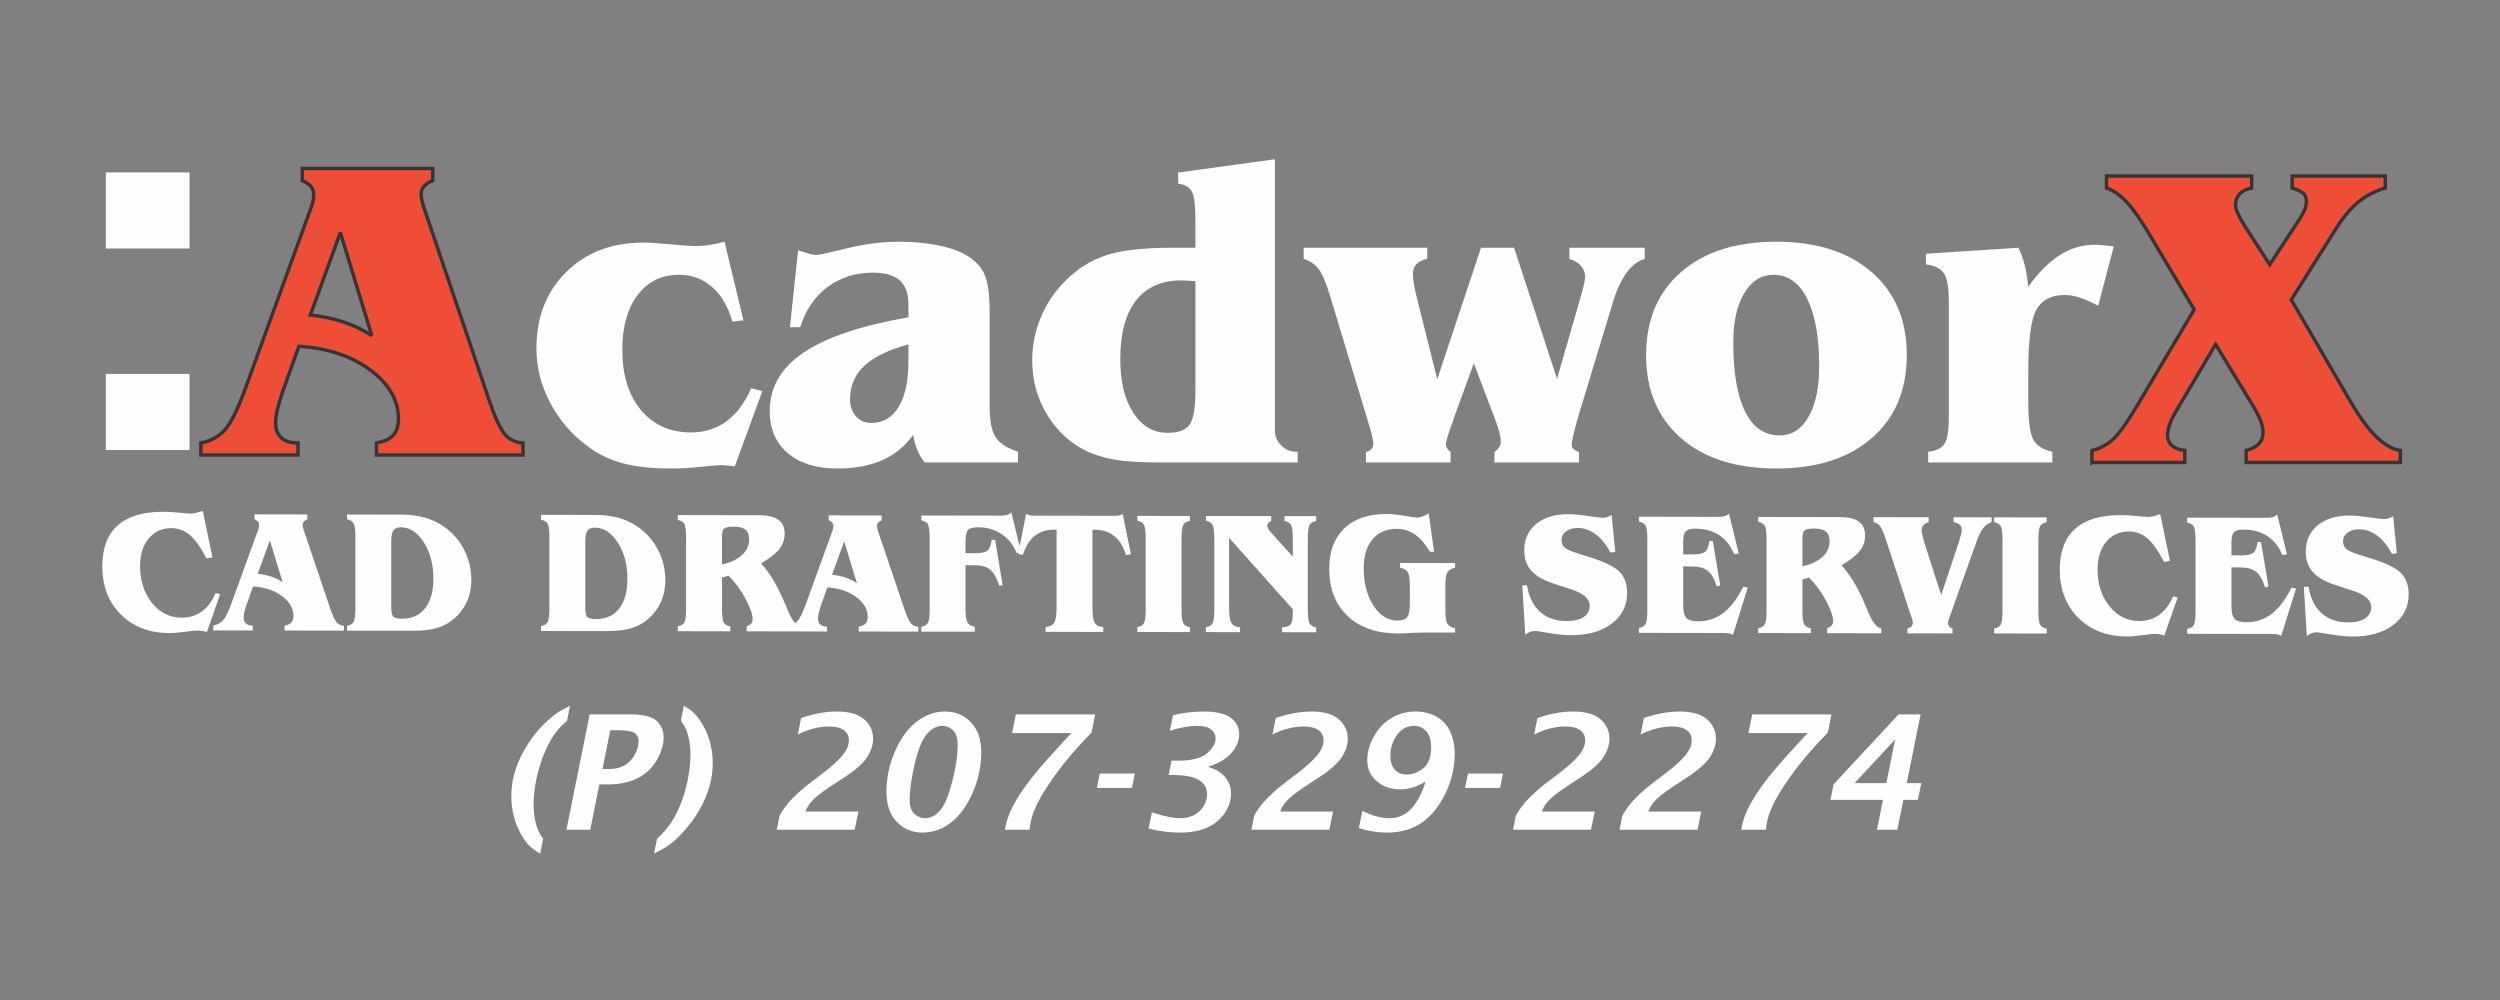
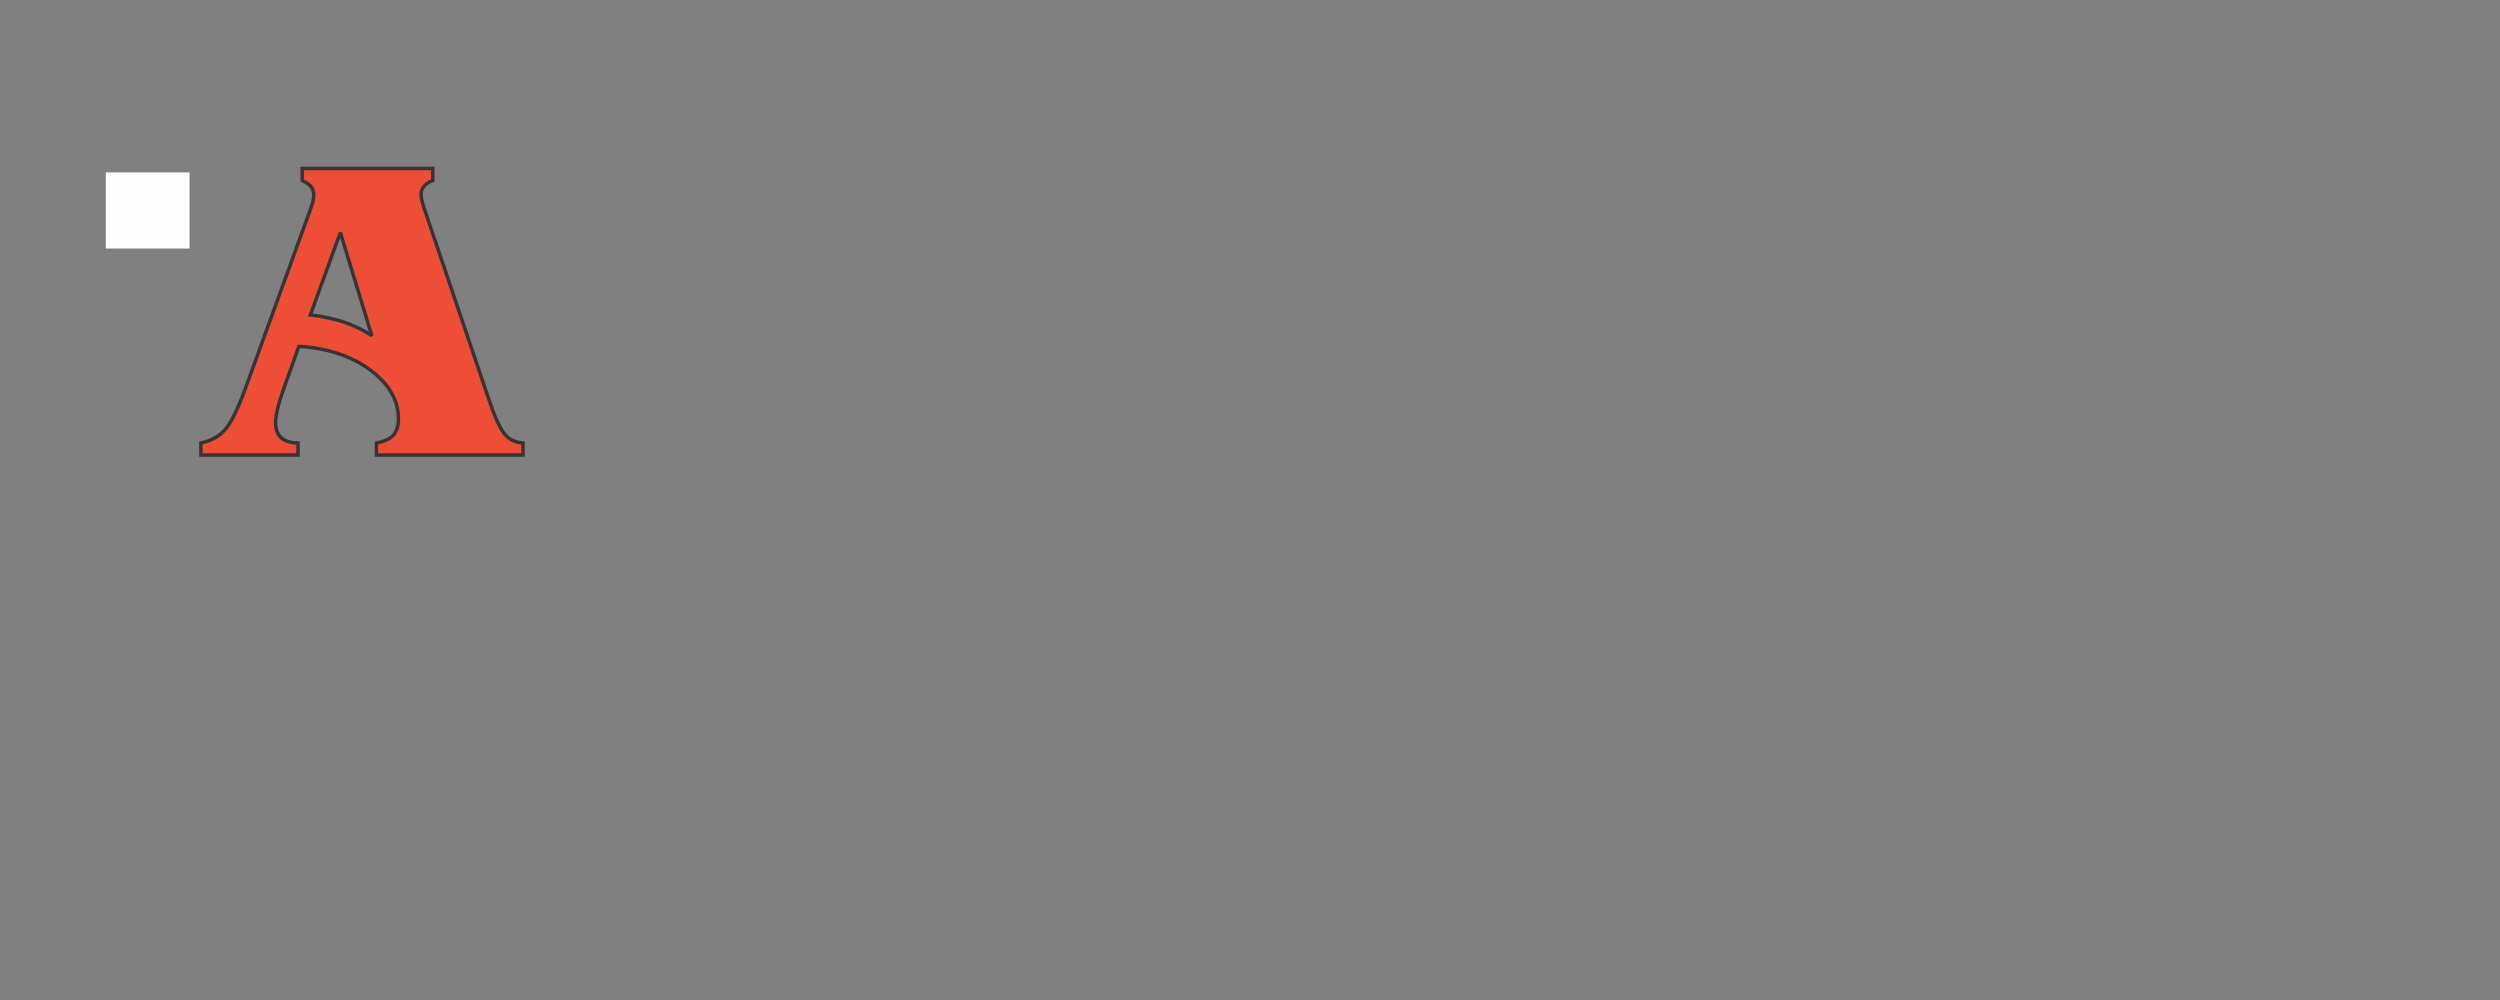
<svg xmlns="http://www.w3.org/2000/svg" xml:space="preserve" width="5in" height="2in" version="1.1" style="shape-rendering:geometricPrecision; text-rendering:geometricPrecision; image-rendering:optimizeQuality; fill-rule:evenodd; clip-rule:evenodd" viewBox="0 0 5000 2000">
  <rect x="0" y="0" width="5000" height="2000" fill="#808080" stroke="none" />
  <defs>
    <style type="text/css">
   
    .str0 {stroke:#373435;stroke-width:6.94;stroke-miterlimit:2.613}
    .fil1 {fill:#FEFEFE}
    .fil0 {fill:#FEFEFE;fill-rule:nonzero}
    .fil2 {fill:#EF4E36;fill-rule:nonzero}
   
  </style>
  </defs>
  <g id="Layer_x0020_1">
-     <path class="fil0" d="M1140.11 1411.54l-5.97 29.78c-4.95,4.36 -8.56,7.66 -10.87,9.94 -16.95,17.33 -30.57,41.2 -40.8,71.62 -10.22,30.41 -15.34,59.44 -15.34,87.04 0,14.04 1.83,27.43 5.44,40.2 1.13,4.04 2.53,7.97 4.2,11.75 1.61,3.78 4.85,8.99 9.58,15.63l-5.97 29.78c-11.3,-6.75 -19.21,-12.76 -23.79,-17.97 -4.57,-5.26 -8.72,-11.06 -12.49,-17.39 -7.1,-11.8 -12.48,-24.46 -16.09,-37.91 -3.61,-13.45 -5.43,-27.43 -5.43,-41.95 0,-35.41 11.46,-70.67 34.33,-105.76 11.35,-17.33 24.32,-32.54 38.91,-45.62 5.7,-5.1 11.36,-9.68 17.06,-13.82 5.65,-4.09 14.75,-9.2 27.23,-15.31zm-7.26 247.88l46.5 -230.65 81.21 0c26.37,0 44.08,4.46 53.12,13.4 9.04,8.88 13.56,19.73 13.56,32.49 0,14.83 -4.69,30.26 -14.1,46.26 -9.42,15.95 -22.34,27.91 -38.81,35.94 -16.46,7.98 -35.79,11.96 -57.96,11.96l-17.65 0 -18.24 90.6 -47.63 0zm72.06 -121.23l11.68 0c12.11,0 22.44,-2.18 31,-6.59 8.56,-4.41 15.66,-11.43 21.26,-21.06 5.54,-9.57 8.34,-19.09 8.34,-28.55 0,-7.07 -2.74,-12.44 -8.18,-16.11 -5.49,-3.67 -17.43,-5.53 -35.79,-5.53l-12.65 0 -15.66 77.84zm103.06 169.08l5.98 -29.78c15.12,-13.35 27.39,-28.93 36.86,-46.69 9.52,-17.76 16.9,-37.7 22.17,-59.81 5.33,-22.12 7.96,-42.7 7.96,-61.84 0,-9.09 -0.7,-17.76 -2.1,-26 -1.4,-8.19 -3.23,-15.31 -5.49,-21.32 -2.26,-6.01 -6.13,-12.87 -11.62,-20.52l5.97 -29.78c9.74,5.69 16.57,10.63 20.56,14.73 3.98,4.09 7.75,8.72 11.3,13.93 8.61,12.33 15.07,25.84 19.43,40.46 4.36,14.68 6.51,29.94 6.51,45.78 0,31.48 -8.98,62.74 -26.96,93.8 -7.75,13.61 -16.84,26.37 -27.23,38.28 -7.05,8.14 -14.74,15.95 -23.09,23.5 -8.34,7.6 -21.74,16 -40.26,25.26zm245.46 -47.85l5.54 -27.81c6.62,-12.5 15.5,-24.3 26.64,-35.46 11.14,-11.17 23.41,-21.85 36.76,-32.06l22.66 -17.12c17.76,-13.5 30.94,-25.41 39.66,-35.78 8.72,-10.42 13.08,-20.52 13.08,-30.36 0,-8.83 -3.33,-15.63 -10.06,-20.52 -6.73,-4.84 -16.63,-7.29 -29.71,-7.29 -20.18,0 -41.01,5.32 -62.43,15.95l6.62 -32.86c25.07,-8.72 48.97,-13.08 71.63,-13.08 24.44,0 42.63,5.21 54.52,15.58 11.89,10.37 17.87,23.29 17.87,38.76 0,12.28 -3.98,24.56 -11.94,36.9 -8.02,12.39 -23.74,26.22 -47.26,41.58l-24.54 16.06c-12.17,7.98 -21.15,14.41 -27.02,19.3 -5.87,4.89 -10.76,9.73 -14.74,14.57 -3.93,4.84 -7.21,10.58 -9.74,17.28l105.85 0 -7.43 36.37 -155.96 0zm290.83 5.74c-19.54,0 -36.33,-7.02 -50.32,-21.06 -14.05,-13.98 -21.04,-34.24 -21.04,-60.77 0,-28.23 5.87,-55.46 17.54,-81.72 11.73,-26.21 26.26,-45.89 43.65,-58.96 17.38,-13.08 35.95,-19.62 55.7,-19.62 20.94,0 38.26,7.13 51.98,21.43 13.78,14.3 20.67,34.4 20.67,60.4 0,27.81 -5.76,54.82 -17.27,80.93 -11.46,26.11 -25.89,45.89 -43.16,59.29 -17.28,13.4 -36.49,20.1 -57.74,20.1zm5.38 -28.71c21.85,0 38.21,-17.97 49.19,-53.92 10.98,-35.94 16.47,-66.99 16.47,-93.21 0,-13.29 -3.13,-22.91 -9.37,-28.76 -6.24,-5.9 -13.35,-8.83 -21.37,-8.83 -11.3,0 -21.74,5.64 -31.21,16.91 -9.52,11.33 -17.55,31.26 -24.11,59.87 -6.57,28.61 -9.85,52.06 -9.85,70.34 0,13.83 3.23,23.56 9.74,29.19 6.51,5.58 13.35,8.4 20.5,8.4zm160.16 22.97c2.42,-15.37 7.54,-30.68 15.39,-45.83 7.8,-15.15 17.81,-30.94 30.03,-47.27 12.17,-16.27 28.26,-35.41 48.22,-57.37l39.24 -42.85 -118.5 0 7.59 -37.33 158.54 0 -7.26 36.37c-6.84,6.96 -11.89,12.23 -15.12,15.79 -30.41,32.22 -56.35,65.13 -77.77,98.84 -8.99,14.09 -16.04,27.44 -21.15,39.88 -1.83,4.15 -3.5,8.98 -5.17,14.46 -1.61,5.43 -3.28,13.88 -4.95,25.31l-49.08 0zm183.94 -83.58l5.81 -28.71 70.07 0 -5.81 28.71 -70.07 0zm103.44 81.35l6.62 -32.54 6.24 1.91c20.99,6.59 37.67,9.89 50.11,9.89 10.28,0 19.48,-2.07 27.66,-6.17 8.18,-4.09 14.64,-10 19.27,-17.76 4.68,-7.71 6.99,-15.79 6.99,-24.19 0,-12.81 -5.7,-22.38 -17.17,-28.76 -11.41,-6.38 -28.63,-9.57 -51.61,-9.57l-8.07 0 5.81 -28.71 13.61 0c26.7,0 45.8,-4.84 57.26,-14.57 11.52,-9.73 17.28,-19.89 17.28,-30.52 0,-6.7 -2.96,-12.44 -8.94,-17.23 -5.97,-4.84 -15.61,-7.23 -28.85,-7.23 -9.04,0 -18.89,1.12 -29.54,3.41 -10.65,2.28 -18.73,4.46 -24.22,6.48l6.3 -31.26c20.02,-4.89 40.63,-7.34 61.73,-7.34 24.16,0 42.03,4.15 53.49,12.39 11.46,8.3 17.17,19.19 17.17,32.7 0,8.98 -2.31,17.6 -6.89,25.84 -4.57,8.3 -11.19,15.74 -19.97,22.44 -8.71,6.65 -20.56,12.44 -35.52,17.33 15.17,4.26 26.64,11.17 34.5,20.74 7.8,9.63 11.73,20.31 11.73,32.12 0,14.25 -4.41,27.65 -13.24,40.25 -8.83,12.6 -20.61,22.12 -35.25,28.61 -14.69,6.49 -32.51,9.73 -53.5,9.73 -20.39,0 -41.44,-2.66 -63.02,-7.98zm205.58 2.23l5.54 -27.81c6.62,-12.5 15.5,-24.3 26.64,-35.46 11.14,-11.17 23.41,-21.85 36.76,-32.06l22.66 -17.12c17.76,-13.5 30.94,-25.41 39.66,-35.78 8.72,-10.42 13.08,-20.52 13.08,-30.36 0,-8.83 -3.33,-15.63 -10.06,-20.52 -6.72,-4.84 -16.63,-7.29 -29.7,-7.29 -20.19,0 -41.01,5.32 -62.43,15.95l6.62 -32.86c25.08,-8.72 48.98,-13.08 71.63,-13.08 24.43,0 42.63,5.21 54.52,15.58 11.89,10.37 17.87,23.29 17.87,38.76 0,12.28 -3.98,24.56 -11.95,36.9 -8.02,12.39 -23.73,26.22 -47.25,41.58l-24.54 16.06c-12.17,7.98 -21.15,14.41 -27.02,19.3 -5.87,4.89 -10.76,9.73 -14.74,14.57 -3.93,4.84 -7.21,10.58 -9.74,17.28l105.86 0 -7.43 36.37 -155.96 0zm348.51 -96.72c-16.52,10.69 -33.47,16 -50.85,16 -18.73,0 -34.39,-5.48 -46.98,-16.38 -12.65,-10.9 -18.94,-24.78 -18.94,-41.58 0,-15.9 4.36,-31.74 13.02,-47.54 8.72,-15.79 20.34,-28.13 34.98,-36.95 14.64,-8.83 30.79,-13.24 48.33,-13.24 15.82,0 29.92,3.46 42.25,10.42 12.38,6.97 21.58,17.12 27.5,30.47 5.97,13.35 8.93,27.86 8.93,43.55 0,27.01 -6.14,53.33 -18.41,78.96 -12.27,25.57 -27.93,45.09 -46.93,58.54 -19,13.45 -42.52,20.2 -70.56,20.2 -19,0 -37.62,-2.98 -55.92,-8.93l6.94 -34.14c9.04,4.04 16.63,7.07 22.82,9.04 6.19,1.97 11.73,3.35 16.63,4.15 4.9,0.8 9.79,1.17 14.69,1.17 17.87,0 32.77,-6.7 44.67,-20.05 11.94,-13.35 21.2,-31.26 27.82,-53.7zm11.09 -68.01c0,-13.56 -3.12,-24.08 -9.42,-31.63 -6.3,-7.55 -14.69,-11.33 -25.19,-11.33 -8.99,0 -16.9,2.61 -23.79,7.87 -6.83,5.26 -12.48,12.71 -16.79,22.28 -4.35,9.57 -6.51,19.35 -6.51,29.35 0,11.38 2.85,20.47 8.56,27.43 5.7,6.91 13.89,10.37 24.43,10.37 12.05,0 23.19,-4.31 33.42,-12.97 10.17,-8.61 15.28,-22.44 15.28,-41.37zm67.7 81.14l5.81 -28.71 70.07 0 -5.81 28.71 -70.07 0zm96.01 83.58l5.54 -27.81c6.62,-12.5 15.5,-24.3 26.64,-35.46 11.14,-11.17 23.41,-21.85 36.76,-32.06l22.66 -17.12c17.76,-13.5 30.94,-25.41 39.66,-35.78 8.72,-10.42 13.07,-20.52 13.07,-30.36 0,-8.83 -3.33,-15.63 -10.06,-20.52 -6.73,-4.84 -16.63,-7.29 -29.71,-7.29 -20.18,0 -41.01,5.32 -62.43,15.95l6.62 -32.86c25.08,-8.72 48.97,-13.08 71.63,-13.08 24.44,0 42.63,5.21 54.52,15.58 11.89,10.37 17.87,23.29 17.87,38.76 0,12.28 -3.98,24.56 -11.94,36.9 -8.02,12.39 -23.74,26.22 -47.25,41.58l-24.54 16.06c-12.17,7.98 -21.15,14.41 -27.02,19.3 -5.86,4.89 -10.76,9.73 -14.74,14.57 -3.93,4.84 -7.21,10.58 -9.74,17.28l105.86 0 -7.43 36.37 -155.96 0zm213.01 0l5.54 -27.81c6.62,-12.5 15.5,-24.3 26.64,-35.46 11.14,-11.17 23.41,-21.85 36.76,-32.06l22.66 -17.12c17.76,-13.5 30.94,-25.41 39.66,-35.78 8.72,-10.42 13.08,-20.52 13.08,-30.36 0,-8.83 -3.33,-15.63 -10.06,-20.52 -6.72,-4.84 -16.63,-7.29 -29.7,-7.29 -20.19,0 -41.01,5.32 -62.43,15.95l6.62 -32.86c25.07,-8.72 48.97,-13.08 71.63,-13.08 24.43,0 42.63,5.21 54.52,15.58 11.89,10.37 17.87,23.29 17.87,38.76 0,12.28 -3.98,24.56 -11.95,36.9 -8.02,12.39 -23.73,26.22 -47.25,41.58l-24.54 16.06c-12.17,7.98 -21.15,14.41 -27.02,19.3 -5.87,4.89 -10.76,9.73 -14.74,14.57 -3.93,4.84 -7.21,10.58 -9.74,17.28l105.86 0 -7.43 36.37 -155.96 0zm243.36 0c2.42,-15.37 7.54,-30.68 15.39,-45.83 7.81,-15.15 17.81,-30.94 30.03,-47.27 12.17,-16.27 28.26,-35.41 48.22,-57.37l39.24 -42.85 -118.5 0 7.59 -37.33 158.54 0 -7.26 36.37c-6.84,6.96 -11.89,12.23 -15.12,15.79 -30.41,32.22 -56.35,65.13 -77.77,98.84 -8.99,14.09 -16.04,27.44 -21.15,39.88 -1.83,4.15 -3.5,8.98 -5.17,14.46 -1.61,5.43 -3.28,13.88 -4.95,25.31l-49.08 0zm271.45 0l12 -59.66 -105 0 6.3 -31.16 129.96 -139.84 44.02 0 -27.72 137.5 29.17 0 -6.94 33.5 -28.95 0 -12.06 59.66 -40.79 0zm-44.78 -93.15l63.56 0 17.54 -87.26 -81.1 87.26z" />
-   </g>
+     </g>
  <g id="Layer_x0020_1_0">
    <g id="_2746844436576">
-       <path class="fil0" d="M425.01 1114.98l-11.9 2.01c-11.67,-22.37 -22.87,-38.05 -33.49,-47.13 -10.68,-9.02 -22.98,-13.56 -36.91,-13.58 -18.69,-0.03 -33.78,6.91 -45.33,20.76 -11.49,13.91 -17.24,32.24 -17.24,54.99 0,29.43 7.89,53.93 23.74,73.63 15.79,19.7 35.63,29.6 59.43,29.64 15.5,0.03 28.96,-4.07 40.28,-12.29 11.32,-8.22 20.61,-20.57 27.74,-37.04l9 2.39 -26.52 75.81c-3.31,-1 -6.62,-1.75 -9.87,-2.28 -3.31,-0.53 -6.44,-0.77 -9.52,-0.78 -4.52,-0.01 -12.94,0.85 -25.19,2.57 -12.19,1.72 -22.17,2.57 -29.89,2.56 -40.22,-0.07 -72.72,-12.48 -97.56,-37.19 -24.78,-24.76 -37.2,-56.94 -37.2,-96.46 0,-36.16 10.27,-63.36 30.76,-81.72 20.48,-18.3 50.9,-27.42 91.06,-27.35 9.11,0.02 19.73,0.61 31.86,1.8 12.19,1.18 19.85,1.77 22.87,1.78 3.19,0 6.73,-0.45 10.62,-1.32 3.95,-0.86 8.47,-2.25 13.7,-4.15l19.56 93.35zm90.48 32.48c9.87,1.12 18.86,3.11 27.04,5.8 8.13,2.74 15.73,6.41 22.75,11.06l-25.48 -83.61 -24.31 66.76zm0.69 -87.4c0.64,-1.68 1.16,-3.42 1.51,-5.1 0.35,-1.69 0.52,-3.31 0.52,-4.93 0,-2.61 -0.75,-4.82 -2.2,-6.62 -1.51,-1.8 -3.89,-3.48 -7.14,-4.94l0 -9.75 105.86 0.18 0 9.75c-2.9,1.1 -5.22,2.61 -6.96,4.52 -1.69,1.85 -2.5,3.89 -2.5,6.03 0,1.33 0.12,2.79 0.41,4.41 0.29,1.57 0.87,3.83 1.8,6.79l52.87 156.27c4.93,14.63 9.35,23.98 13.06,28.11 3.72,4.18 8.53,6.39 14.45,6.75l0 9.75 -118.8 -0.2 0 -9.75c6.32,-1.15 10.85,-3.23 13.64,-6.24 2.78,-3.07 4.18,-7.48 4.18,-13.28 0,-15.03 -7.6,-28.28 -22.87,-39.62 -15.2,-11.34 -34.53,-17.82 -57.86,-19.31l-13.64 38.22c-1.68,4.99 -2.96,9.46 -3.89,13.52 -0.87,4 -1.33,7.37 -1.33,10.1 0,5.46 1.51,9.52 4.59,12.31 3.07,2.79 7.6,4.19 13.58,4.2l0 9.75 -78.75 -0.14 0 -9.75c7.95,-1.55 14.33,-4.96 19.21,-10.24 4.87,-5.27 10.44,-16.35 16.66,-33.22l53.62 -147.56zm177.89 201.23l0 -9.75c6.44,-1.15 10.79,-3.76 13.17,-7.87 2.38,-4.12 3.54,-13.46 3.54,-27.97l0 -141.03c0,-14.51 -1.16,-23.8 -3.54,-27.98 -2.38,-4.12 -6.73,-6.74 -13.17,-7.91l0 -9.75 108.64 0.19c17.47,0.03 33.2,2.03 47.24,6.06 13.99,3.98 26.7,9.97 38.13,18.06 17.35,12.28 30.82,27.79 40.33,46.5 9.52,18.7 14.28,38.91 14.28,60.56 0,15.2 -2.85,29.3 -8.59,42.29 -5.74,13.05 -14.1,24.35 -25.07,33.97 -10.22,8.86 -21.65,15.22 -34.3,19.09 -12.65,3.87 -29.19,5.81 -49.74,5.78l-130.93 -0.22zm88.44 -54.11l0 6.79c0,10.56 1.45,17.07 4.41,19.62 2.96,2.56 8.76,3.85 17.53,3.86 19.68,0.03 35,-6.96 45.91,-21.05 10.97,-14.09 16.42,-33.75 16.42,-58.88 0,-28.9 -6.44,-53.23 -19.27,-73.1 -12.88,-19.81 -28.15,-29.76 -45.79,-29.8 -7.02,-0.01 -12.01,2.01 -14.85,6.02 -2.9,4 -4.35,11.89 -4.35,23.67l0 122.86zm299.59 54.78l0 -9.75c6.44,-1.15 10.79,-3.75 13.17,-7.87 2.38,-4.12 3.54,-13.46 3.54,-27.97l0 -141.03c0,-14.51 -1.16,-23.8 -3.54,-27.98 -2.38,-4.12 -6.73,-6.74 -13.17,-7.92l0 -9.75 108.64 0.19c17.47,0.03 33.2,2.03 47.24,6.06 13.99,3.97 26.7,9.97 38.13,18.06 17.35,12.27 30.82,27.79 40.33,46.5 9.52,18.7 14.28,38.91 14.28,60.56 0,15.2 -2.85,29.3 -8.59,42.3 -5.74,13.05 -14.1,24.35 -25.07,33.97 -10.22,8.86 -21.65,15.22 -34.3,19.09 -12.65,3.87 -29.19,5.81 -49.74,5.78l-130.93 -0.22zm88.44 -54.11l0 6.79c0,10.56 1.45,17.06 4.41,19.62 2.96,2.56 8.76,3.85 17.53,3.86 19.68,0.04 35,-6.96 45.91,-21.05 10.97,-14.08 16.42,-33.75 16.42,-58.88 0,-28.9 -6.44,-53.23 -19.27,-73.1 -12.88,-19.81 -28.15,-29.76 -45.79,-29.8 -7.02,-0.01 -12.01,2.01 -14.85,6.02 -2.9,4 -4.35,11.89 -4.35,23.67l0 122.86zm273.41 -78.98c17.3,-3.8 30.7,-10.1 40.16,-18.8 9.46,-8.69 14.16,-19.07 14.16,-31.2 0,-8.82 -2.44,-15.27 -7.31,-19.4 -4.87,-4.07 -12.48,-6.11 -22.92,-6.13 -9.29,-0.02 -15.61,1.02 -18.98,3.1 -3.42,2.08 -5.11,7.42 -5.11,16.07l0 56.35zm-88.44 133.56l0 -9.75c6.44,-1.15 10.79,-3.75 13.17,-7.87 2.38,-4.12 3.54,-13.46 3.54,-27.97l0 -141.08c0,-14.45 -1.16,-23.8 -3.54,-27.92 -2.38,-4.12 -6.73,-6.8 -13.17,-7.92l0 -9.75 163.31 0.28c17.12,0.03 29.83,3.07 38.07,9.18 8.3,6.05 12.42,15.46 12.42,28.11 0,11.09 -3.54,21.18 -10.56,30.16 -7.02,8.98 -19.15,18.59 -36.5,28.9 9.4,10.46 18.34,22.96 26.81,37.59 8.42,14.64 17.01,32.76 25.77,54.31 0.23,0.58 0.46,1.16 0.7,1.68 8.24,20.44 17,31.37 26.18,32.72l0 9.75 -108.35 -0.19 0 -9.75c4.53,-2.02 7.66,-4.05 9.34,-6.07 1.69,-2.09 2.56,-4.76 2.56,-8.18 0,-9.4 -4.59,-22.81 -13.7,-40.19 -9.11,-17.43 -20.6,-33.17 -34.42,-47.24l-13.17 4.1 0 61.63c0,14.51 1.16,23.85 3.54,27.98 2.38,4.12 6.73,6.74 13.18,7.91l0 9.75 -105.16 -0.18zm308.58 -112.99c9.87,1.12 18.86,3.11 27.04,5.8 8.13,2.74 15.73,6.41 22.75,11.06l-25.48 -83.61 -24.31 66.76zm0.69 -87.4c0.64,-1.68 1.16,-3.43 1.51,-5.11 0.35,-1.69 0.52,-3.3 0.52,-4.93 0,-2.61 -0.75,-4.82 -2.2,-6.62 -1.51,-1.8 -3.89,-3.49 -7.14,-4.94l0 -9.75 105.86 0.18 0 9.75c-2.9,1.09 -5.22,2.6 -6.96,4.51 -1.69,1.86 -2.5,3.89 -2.5,6.03 0,1.33 0.12,2.79 0.41,4.42 0.29,1.57 0.87,3.83 1.8,6.79l52.87 156.27c4.93,14.63 9.35,23.98 13.06,28.11 3.72,4.19 8.53,6.4 14.45,6.75l0 9.75 -118.8 -0.2 0 -9.75c6.32,-1.15 10.85,-3.23 13.64,-6.24 2.78,-3.07 4.18,-7.48 4.18,-13.28 0,-15.03 -7.6,-28.28 -22.87,-39.62 -15.2,-11.34 -34.53,-17.82 -57.86,-19.31l-13.64 38.22c-1.68,4.99 -2.96,9.46 -3.89,13.52 -0.87,4 -1.33,7.37 -1.33,10.09 0,5.46 1.51,9.52 4.59,12.31 3.07,2.79 7.6,4.19 13.58,4.2l0 9.75 -78.75 -0.13 0 -9.75c7.95,-1.56 14.33,-4.96 19.21,-10.24 4.87,-5.27 10.44,-16.35 16.66,-33.22l53.62 -147.55zm266.33 155.81c0,13.81 1.33,22.87 4,27.17 2.61,4.3 7.43,7.21 14.45,8.67l0 9.75 -106.9 -0.18 0 -9.75c6.44,-1.15 10.79,-3.75 13.17,-7.87 2.38,-4.12 3.54,-13.46 3.54,-27.91l0 -141.2c0,-14.45 -1.16,-23.74 -3.54,-27.86 -2.38,-4.12 -6.73,-6.8 -13.17,-7.92l0 -9.75 160.06 0.28c4.87,0.01 8.94,-0.57 12.24,-1.67 3.31,-1.15 5.86,-2.89 7.66,-5.27l19.56 80.13 -9.17 1.38c-6.04,-15.8 -15.85,-28.24 -29.54,-37.49 -13.7,-9.19 -29.37,-13.8 -46.89,-13.83 -9.63,-0.02 -16.25,1.59 -19.96,4.78 -3.66,3.24 -5.52,10.9 -5.52,22.97l0 24.08 19.5 0.04c12.19,0.02 20.43,-1.82 24.61,-5.53 4.18,-3.65 6.91,-10.78 8.13,-21.23l6.96 0.01 14.97 90.91 -6.96 0.69c-4.64,-15.22 -10.62,-25.85 -17.93,-31.84 -7.31,-5.99 -17.81,-8.97 -31.51,-8.99l-17.76 -0.03 0 87.46zm160.12 45.83l0 -9.75c8.41,-0.68 14.16,-3.52 17.24,-8.56 3.13,-5.05 4.7,-15.66 4.7,-31.85l0 -154.2 -4.41 -0.01c-15.78,-0.03 -28.9,4.13 -39.35,12.52 -10.44,8.34 -18.28,20.98 -23.5,37.85l-9.69 -1.7 16.07 -80.47c2.15,1.45 4.35,2.44 6.62,3.03 2.26,0.53 5.28,0.82 9,0.83l161.86 0.28c3.71,0.01 6.73,-0.28 9,-0.8 2.26,-0.57 4.47,-1.56 6.61,-3l16.48 80.52 -9.87 1.67c-5.17,-16.89 -13,-29.56 -23.45,-37.94 -10.39,-8.43 -23.44,-12.63 -39.06,-12.66l-4.58 -0.01 0 154.2c0,16.31 1.51,27.04 4.58,32.1 3.08,5.11 8.71,7.91 17.01,8.38l0 9.75 -115.26 -0.2zm183.45 0.31l0 -9.75c6.44,-1.15 10.79,-3.75 13.17,-7.87 2.38,-4.12 3.54,-13.46 3.54,-27.97l0 -141.03c0,-14.51 -1.16,-23.85 -3.54,-27.98 -2.38,-4.12 -6.73,-6.8 -13.17,-7.92l0 -9.75 105.16 0.18 0 9.75c-6.44,1.09 -10.8,3.76 -13.18,7.87 -2.38,4.12 -3.54,13.46 -3.54,27.96l0 141.03c0,14.51 1.16,23.86 3.54,27.98 2.38,4.12 6.73,6.74 13.18,7.91l0 9.75 -105.16 -0.18zm153.91 -186.38c0,-14.51 -1.16,-23.85 -3.54,-27.98 -2.38,-4.12 -6.73,-6.8 -13.17,-7.92l0 -9.75 130.58 0.22 0 9.75c-2.61,1.1 -4.64,2.49 -5.98,4.17 -1.39,1.62 -2.03,3.42 -2.03,5.33 0,1.45 0.58,3.37 1.74,5.69 1.22,2.32 2.73,4.47 4.53,6.39l44.92 49.87 0 -35.52c0,-14.51 -1.16,-23.85 -3.48,-27.98 -2.32,-4.12 -6.73,-6.8 -13.17,-7.92l0 -9.75 63.32 0.11 0 9.75c-6.44,1.09 -10.8,3.76 -13.18,7.87 -2.38,4.12 -3.54,13.46 -3.54,27.96l0 141.03c0,14.51 1.16,23.86 3.54,27.98 2.38,4.12 6.73,6.74 13.18,7.91l0 9.75 -68.25 -0.11 0 -9.75c8.3,-0.33 13.93,-2.3 17,-5.83 3.07,-3.59 4.59,-11.02 4.59,-22.34l0 -8.01 -127.45 -142.93 0 138.48c0,16.31 1.57,26.99 4.7,31.98 3.07,5 8.82,7.79 17.24,8.5l0 9.75 -68.25 -0.12 0 -9.75c6.44,-1.15 10.79,-3.75 13.17,-7.87 2.38,-4.12 3.54,-13.46 3.54,-27.97l0 -141.03zm391.11 93.99c0,-13.87 -1.39,-22.98 -4.24,-27.4 -2.84,-4.41 -7.89,-7.38 -15.26,-8.85l0 -9.4 110.04 0.19 0 9.4c-7.37,1.44 -12.42,4.39 -15.26,8.8 -2.84,4.41 -4.24,13.52 -4.24,27.39l0 48.75c0,13.81 1.39,22.87 4.18,27.22 2.73,4.3 7.84,7.21 15.32,8.68l0 8.7 -51.19 -0.09c-11.43,-0.02 -24.14,0.3 -38.07,0.98 -13.93,0.67 -22.17,1.01 -24.61,1.01 -42.77,-0.07 -76.43,-11.69 -100.98,-34.88 -24.61,-23.14 -36.91,-54.67 -36.91,-94.54 0,-34.59 10.04,-61.5 30.06,-80.74 20.08,-19.24 48.11,-28.82 84.15,-28.76 11.02,0.02 23.21,1.2 36.68,3.55 13.41,2.34 21.65,3.52 24.72,3.52 3.02,0 6.38,-0.63 10.04,-1.84 3.6,-1.27 8.01,-3.41 13.23,-6.42l10.74 76.57 -8.36 -0.02c-9.28,-15.74 -19.32,-27.25 -30,-34.64 -10.74,-7.39 -22.87,-11.07 -36.5,-11.09 -20.37,-0.04 -36.45,6.96 -48.23,20.98 -11.72,14.02 -17.59,33.23 -17.59,57.6 0,29.89 6.5,54.85 19.44,74.84 13,20.05 28.78,30.06 47.36,30.09 9.52,0.02 16.13,-2.18 19.85,-6.59 3.77,-4.4 5.63,-14.15 5.63,-29.24l0 -33.78zm363.25 -56.19c28.03,8.98 46.95,18.59 56.7,28.82 9.75,10.24 14.63,24.11 14.63,41.64 0,25.3 -10.21,45.71 -30.64,61.23 -20.37,15.58 -47.42,23.31 -81.14,23.25 -13.46,-0.02 -28.26,-1.44 -44.28,-4.25 -16.07,-2.81 -25.42,-4.22 -28.15,-4.22 -3.19,-0.01 -6.27,0.51 -9.28,1.61 -3.02,1.09 -6.44,2.95 -10.27,5.67l-5.86 -98.2 9.4 -0.33c3.66,22.87 12.24,40.53 25.94,52.92 13.64,12.38 31.4,18.57 53.16,18.6 14.74,0.02 26.12,-2.69 34.19,-8.12 8.07,-5.39 12.07,-12.98 12.07,-22.73 0,-13.93 -12.89,-25.03 -38.59,-33.2 -2.9,-0.93 -5.11,-1.57 -6.62,-2.04l-27.85 -9.22c-19.96,-6.53 -34.59,-15.09 -43.93,-25.67 -9.29,-10.64 -13.93,-24.11 -13.93,-40.59 0,-21.94 7.95,-39.51 23.8,-52.59 15.9,-13.15 37.43,-19.67 64.59,-19.62 9.87,0.02 22.57,1.19 38.19,3.54 15.56,2.35 26.18,3.53 31.86,3.54 2.15,0 4.53,-0.4 7.14,-1.27 2.61,-0.87 5.69,-2.19 9.17,-4.16l7.37 73.78 -9.75 1.32c-8.07,-15.62 -17.76,-27.77 -29.13,-36.32 -11.37,-8.55 -23.44,-12.87 -36.27,-12.89 -9.63,-0.02 -17.41,2.29 -23.45,6.87 -5.98,4.57 -9,10.37 -9,17.39 0,5.98 2.03,10.86 6.09,14.57 4.12,3.78 12.3,7.63 24.67,11.59l29.19 9.11zm94.95 150.3l0 -9.75c6.44,-1.15 10.79,-3.75 13.17,-7.87 2.38,-4.12 3.54,-13.46 3.54,-27.91l0 -141.2c0,-14.45 -1.16,-23.74 -3.54,-27.86 -2.38,-4.12 -6.73,-6.8 -13.17,-7.92l0 -9.75 160.06 0.28c4.87,0.01 9,-0.57 12.3,-1.67 3.31,-1.15 5.86,-2.89 7.66,-5.27l19.5 80.13 -9.11 1.38c-6.91,-16.79 -16.94,-29.46 -30.06,-38.07 -13.17,-8.56 -29.07,-12.88 -47.76,-12.91 -9.28,-0.02 -15.67,1.71 -19.04,5.13 -3.42,3.42 -5.11,10.84 -5.11,22.28l0 24.08 19.5 0.04c12.19,0.02 20.43,-1.82 24.61,-5.53 4.18,-3.65 6.91,-10.78 8.13,-21.23l6.96 0.01 14.97 88.88 -6.96 1.67c-4.64,-14.87 -10.62,-25.2 -17.99,-31.02 -7.37,-5.81 -17.82,-8.74 -31.4,-8.76l-17.82 -0.03 0 76.55c0,13.29 2.15,22.11 6.39,26.54 4.24,4.42 12.24,6.64 24.02,6.66 18.92,0.03 35.69,-5.63 50.32,-16.92 14.63,-11.3 27.74,-28.68 39.41,-52.22l9.06 1.7 -29.6 94.72c-2.15,-1.34 -4.53,-2.33 -7.08,-2.91 -2.56,-0.64 -6.33,-0.94 -11.32,-0.95l-169.64 -0.29zm326.97 -133.16c17.3,-3.8 30.7,-10.1 40.16,-18.79 9.46,-8.69 14.16,-19.07 14.16,-31.2 0,-8.82 -2.44,-15.27 -7.31,-19.4 -4.87,-4.07 -12.48,-6.12 -22.92,-6.13 -9.29,-0.02 -15.61,1.02 -18.98,3.1 -3.42,2.09 -5.11,7.42 -5.11,16.07l0 56.35zm-88.44 133.57l0 -9.75c6.44,-1.15 10.79,-3.76 13.17,-7.87 2.38,-4.12 3.54,-13.46 3.54,-27.97l0 -141.08c0,-14.45 -1.16,-23.8 -3.54,-27.93 -2.38,-4.12 -6.73,-6.8 -13.17,-7.91l0 -9.75 163.31 0.28c17.12,0.03 29.83,3.07 38.07,9.17 8.3,6.05 12.42,15.46 12.42,28.11 0,11.09 -3.54,21.17 -10.56,30.16 -7.02,8.98 -19.15,18.6 -36.5,28.9 9.4,10.46 18.34,22.96 26.81,37.6 8.42,14.63 17.01,32.76 25.77,54.31 0.23,0.58 0.46,1.16 0.7,1.68 8.24,20.44 17,31.37 26.18,32.72l0 9.75 -108.35 -0.19 0 -9.75c4.53,-2.02 7.66,-4.05 9.34,-6.07 1.69,-2.09 2.56,-4.76 2.56,-8.18 0,-9.4 -4.59,-22.81 -13.7,-40.19 -9.11,-17.43 -20.6,-33.17 -34.42,-47.24l-13.17 4.09 0 61.63c0,14.51 1.16,23.86 3.54,27.98 2.38,4.12 6.73,6.74 13.18,7.91l0 9.75 -105.16 -0.18zm466.67 -231.46l0 9.75c-12.01,2.7 -21.99,15.52 -29.89,38.54 -1.51,4.18 -2.67,7.42 -3.6,9.8l-49.1 137.75c-1.63,4.41 -2.79,7.77 -3.43,10.09 -0.7,2.32 -1.04,4.18 -1.04,5.57 0,2.61 0.87,4.93 2.55,6.97 1.74,2.04 3.89,3.31 6.5,3.9l0 9.75 -90.19 -0.16 0 -9.75c3.42,-0.69 6.09,-2.02 7.95,-4.04 1.92,-2.03 2.84,-4.64 2.84,-7.83 0,-1.92 -1.1,-5.98 -3.25,-12.25 -1.04,-2.96 -1.86,-5.28 -2.38,-6.97l-48.64 -147.9c-4.06,-12.72 -7.78,-21.26 -11.2,-25.61 -3.37,-4.36 -7.78,-7.16 -13.23,-8.27l0 -9.75 110.33 0.19 0 9.75c-4.64,1.44 -8.18,3.58 -10.62,6.37 -2.44,2.78 -3.66,6.26 -3.66,10.44 0,1.8 0.58,5.28 1.86,10.39 1.22,5.05 2.84,10.74 4.76,16.96l32.79 101.68 34.19 -102.55c2.38,-7.6 4.12,-13.58 5.28,-17.93 1.1,-4.35 1.69,-7.43 1.69,-9.11 0,-4.64 -1.28,-8.19 -3.89,-10.69 -2.61,-2.5 -6.79,-4.37 -12.59,-5.48l0 -9.75 75.97 0.13zm5.17 232.27l0 -9.75c6.44,-1.15 10.79,-3.75 13.17,-7.87 2.38,-4.12 3.54,-13.46 3.54,-27.97l0 -141.03c0,-14.51 -1.16,-23.85 -3.54,-27.98 -2.38,-4.12 -6.73,-6.8 -13.17,-7.92l0 -9.75 105.16 0.18 0 9.75c-6.44,1.09 -10.8,3.76 -13.18,7.87 -2.38,4.12 -3.54,13.46 -3.54,27.96l0 141.03c0,14.51 1.16,23.86 3.54,27.98 2.38,4.12 6.73,6.74 13.18,7.91l0 9.75 -105.16 -0.18zm351.7 -145.24l-11.9 2.01c-11.67,-22.37 -22.87,-38.05 -33.49,-47.13 -10.68,-9.02 -22.98,-13.56 -36.91,-13.58 -18.69,-0.03 -33.78,6.91 -45.33,20.76 -11.49,13.91 -17.24,32.24 -17.24,54.99 0,29.43 7.89,53.93 23.74,73.63 15.79,19.7 35.63,29.6 59.43,29.64 15.5,0.03 28.96,-4.07 40.28,-12.29 11.32,-8.22 20.61,-20.57 27.74,-37.04l9 2.39 -26.52 75.81c-3.31,-1 -6.62,-1.75 -9.87,-2.28 -3.31,-0.53 -6.44,-0.77 -9.52,-0.78 -4.52,-0.01 -12.94,0.85 -25.19,2.57 -12.19,1.72 -22.17,2.57 -29.89,2.56 -40.22,-0.07 -72.72,-12.48 -97.56,-37.19 -24.78,-24.76 -37.2,-56.94 -37.2,-96.46 0,-36.16 10.27,-63.36 30.76,-81.72 20.48,-18.3 50.9,-27.42 91.06,-27.35 9.11,0.02 19.73,0.61 31.86,1.8 12.19,1.18 19.85,1.77 22.87,1.78 3.19,0 6.73,-0.45 10.62,-1.32 3.95,-0.86 8.47,-2.25 13.7,-4.15l19.56 93.35zm34.42 145.91l0 -9.75c6.44,-1.15 10.79,-3.76 13.17,-7.87 2.38,-4.12 3.54,-13.46 3.54,-27.91l0 -141.2c0,-14.45 -1.16,-23.74 -3.54,-27.87 -2.38,-4.12 -6.73,-6.8 -13.17,-7.91l0 -9.75 160.06 0.27c4.87,0.01 9,-0.57 12.3,-1.66 3.31,-1.15 5.86,-2.89 7.66,-5.27l19.5 80.12 -9.11 1.38c-6.91,-16.79 -16.94,-29.45 -30.06,-38.07 -13.17,-8.55 -29.07,-12.87 -47.76,-12.91 -9.28,-0.02 -15.67,1.71 -19.04,5.13 -3.42,3.42 -5.11,10.85 -5.11,22.28l0 24.08 19.5 0.04c12.19,0.02 20.43,-1.82 24.61,-5.53 4.18,-3.65 6.91,-10.78 8.13,-21.22l6.96 0.01 14.97 88.88 -6.96 1.67c-4.64,-14.87 -10.62,-25.2 -17.99,-31.02 -7.37,-5.82 -17.82,-8.74 -31.4,-8.76l-17.82 -0.03 0 76.55c0,13.29 2.15,22.11 6.39,26.54 4.24,4.42 12.24,6.63 24.02,6.65 18.92,0.04 35.69,-5.63 50.32,-16.92 14.63,-11.29 27.74,-28.68 39.41,-52.22l9.06 1.7 -29.6 94.72c-2.15,-1.34 -4.53,-2.33 -7.08,-2.91 -2.56,-0.64 -6.33,-0.94 -11.32,-0.95l-169.64 -0.29zm371.6 -149.5c28.03,8.98 46.95,18.59 56.7,28.82 9.75,10.23 14.63,24.11 14.63,41.64 0,25.3 -10.21,45.72 -30.64,61.24 -20.37,15.57 -47.42,23.3 -81.14,23.25 -13.46,-0.02 -28.26,-1.44 -44.28,-4.26 -16.07,-2.81 -25.42,-4.22 -28.15,-4.22 -3.19,-0 -6.27,0.51 -9.28,1.61 -3.02,1.1 -6.44,2.95 -10.27,5.67l-5.86 -98.21 9.4 -0.33c3.66,22.87 12.24,40.54 25.94,52.92 13.64,12.38 31.4,18.57 53.16,18.61 14.74,0.02 26.12,-2.69 34.19,-8.13 8.07,-5.38 12.07,-12.98 12.07,-22.73 0,-13.93 -12.89,-25.04 -38.59,-33.2 -2.9,-0.93 -5.11,-1.57 -6.62,-2.04l-27.85 -9.22c-19.96,-6.54 -34.59,-15.09 -43.93,-25.67 -9.29,-10.64 -13.93,-24.11 -13.93,-40.59 0,-21.94 7.95,-39.51 23.8,-52.6 15.9,-13.15 37.43,-19.67 64.59,-19.62 9.87,0.02 22.57,1.2 38.19,3.55 15.56,2.35 26.18,3.53 31.86,3.54 2.15,0 4.53,-0.4 7.14,-1.27 2.61,-0.87 5.69,-2.2 9.17,-4.16l7.37 73.78 -9.75 1.32c-8.07,-15.63 -17.76,-27.77 -29.13,-36.32 -11.37,-8.55 -23.44,-12.87 -36.27,-12.89 -9.63,-0.02 -17.41,2.3 -23.45,6.87 -5.98,4.57 -9,10.37 -9,17.39 0,5.98 2.03,10.86 6.09,14.58 4.12,3.78 12.3,7.63 24.67,11.59l29.19 9.1z" />
-     </g>
-     <polygon class="fil1" points="211.66,900.06 379.11,900.06 379.11,747.85 211.66,747.85 " />
+       </g>
    <path class="fil2 str0" d="M620.75 629.91c24.34,2.72 46.53,7.59 66.72,14.18 20.04,6.73 38.8,15.75 56.12,27.2l-62.85 -206.17 -59.99 164.79zm1.72 -215.62c1.57,-4.15 2.87,-8.45 3.72,-12.6 0.86,-4.15 1.29,-8.16 1.29,-12.17 0,-6.44 -1.86,-11.88 -5.44,-16.32 -3.72,-4.44 -9.59,-8.59 -17.61,-12.17l0 -24.05 261.15 0 0 24.05c-7.16,2.72 -12.89,6.44 -17.18,11.17 -4.15,4.58 -6.15,9.59 -6.15,14.89 0,3.3 0.28,6.87 1,10.88 0.72,3.87 2.15,9.45 4.44,16.75l130.43 385.28c12.17,36.08 23.05,59.13 32.22,69.3 9.16,10.31 21.05,15.75 35.65,16.61l0 24.06 -293.08 0 0 -24.06c15.61,-2.86 26.78,-8.02 33.65,-15.46 6.87,-7.59 10.31,-18.47 10.31,-32.79 0,-37.08 -18.76,-69.72 -56.41,-97.65 -37.51,-27.92 -85.19,-43.81 -142.74,-47.39l-33.65 94.35c-4.15,12.31 -7.3,23.34 -9.59,33.36 -2.15,9.88 -3.29,18.18 -3.29,24.91 0,13.46 3.72,23.48 11.31,30.35 7.59,6.87 18.76,10.31 33.5,10.31l0 24.06 -194.29 0 0 -24.06c19.62,-3.86 35.37,-12.31 47.39,-25.34 12.03,-13.03 25.77,-40.38 41.09,-82.04l132.29 -364.24z" />
-     <path class="fil0" d="M1464.68 643.2c-8.44,-29.93 -21.91,-52.97 -40.52,-69.3 -18.61,-16.18 -40.67,-24.34 -66.15,-24.34 -34.79,0 -62.28,13.46 -82.75,40.52 -20.48,26.92 -30.64,63.43 -30.64,109.53 0,50.69 12.46,90.78 37.37,120.56 24.91,29.78 58.27,44.67 99.93,44.67 27.2,0 50.83,-7.44 71.02,-22.19 20.04,-14.89 36.65,-36.94 49.54,-66.29l22.19 5.87 -54.98 150.33c-8.16,-0.86 -14.46,-1.43 -19.04,-1.86 -4.72,-0.43 -8.02,-0.57 -9.88,-0.57 -3.44,0 -15.89,1.15 -37.65,3.44 -21.62,2.29 -41.81,3.44 -60.56,3.44 -38.37,0 -70.59,-3.44 -96.93,-10.45 -26.2,-7.02 -49.54,-18.18 -69.58,-33.5 -32.22,-23.48 -57.41,-52.69 -75.74,-87.62 -18.33,-34.93 -27.49,-71.02 -27.49,-108.24 0,-62.57 19.76,-113.54 59.42,-152.91 39.52,-39.37 91.34,-59.13 155.34,-59.13 11.74,0 29.35,1.15 52.83,3.43 23.48,2.29 41.09,3.44 52.83,3.44 7.88,0 16.32,-0.72 25.2,-2 9.02,-1.43 19.19,-3.58 30.64,-6.59l37.8 157.2 -22.19 2.58zm352.21 45.53c-39.94,10.88 -69.44,25.2 -88.34,42.95 -19.04,17.76 -28.49,40.09 -28.49,66.87 0,14.03 4.01,25.34 11.88,34.22 8.02,8.73 18.19,13.17 30.35,13.17 23.77,0 42.09,-10.74 55.12,-32.22 13.03,-21.62 19.47,-52.4 19.47,-92.35l0 -32.64zm-237.1 -34.36l16.46 -153.91c1.29,0.57 3.44,1.29 6.3,2.15 15.32,5.01 25.48,7.44 30.64,7.44 3.87,0 24.05,-4.44 60.28,-13.31 36.37,-8.87 71.3,-13.31 104.52,-13.31 26.63,0 51.4,2.15 74.45,6.44 23.05,4.44 41.52,10.31 55.26,17.9 18.9,10.02 32.36,22.76 39.95,38.08 7.73,15.32 11.59,41.09 11.59,77.46l0 186.56c0,31.64 4.15,53.41 12.46,65.29 8.16,11.88 22.91,21.33 44.24,28.35l0 21.48 -186.27 0c-5.58,-6.44 -10.31,-14.03 -14.17,-22.76 -3.72,-8.59 -6.87,-19.47 -9.31,-32.36 -16.04,22.62 -36.51,39.52 -61.71,50.54 -25.2,11.02 -55.12,16.61 -90.06,16.61 -41.95,0 -74.88,-10.31 -98.93,-30.78 -24.05,-20.62 -36.08,-48.54 -36.08,-83.76 0,-47.54 22.48,-86.62 67.44,-117.12 45.1,-30.64 114.97,-54.26 210.04,-70.73l0 -26.06c0,-21.48 -5.87,-37.37 -17.47,-47.82 -11.59,-10.31 -29.49,-15.46 -53.83,-15.46 -34.65,0 -64.86,9.59 -90.63,28.92 -25.77,19.33 -43.96,46.1 -54.55,80.18l-20.62 0zm811.09 125.28l0 -217.2c-2.86,-0.28 -6.44,-0.57 -10.88,-0.86 -8.16,-0.57 -13.6,-0.86 -16.46,-0.86 -39.94,0 -70.44,13.46 -91.49,40.23 -21.05,26.92 -31.5,66 -31.5,117.55 0,44.67 8.74,80.46 26.06,107.09 17.32,26.77 40.09,40.09 68.44,40.09 21.33,0 35.94,-5.3 43.81,-15.89 8.02,-10.74 12.03,-34.08 12.03,-70.16zm204.45 145.32l-269.74 0c-41.95,0 -73.31,-1.72 -94.21,-5.3 -20.76,-3.43 -39.8,-9.16 -57.13,-16.89 -33.5,-16.32 -60.28,-40.66 -80.04,-73.45 -19.9,-32.64 -29.78,-68.87 -29.78,-108.67 0,-29.92 5.72,-58.56 17.18,-85.91 11.45,-27.49 27.78,-51.83 48.96,-73.02 24.06,-24.06 51.26,-41.09 81.61,-51.26 30.21,-10.02 74.88,-15.03 133.87,-15.03l44.81 0 0 -53.26c0,-31.07 -2.43,-50.97 -7.44,-59.56 -4.87,-8.73 -13.89,-13.74 -26.92,-15.18l-0.43 -22.33 193.72 -26.63 0 543.49c0,10.59 4.15,20.19 12.6,28.78 8.3,8.45 18.47,12.74 30.35,12.74l2.57 0 0 21.48zm12.02 -429.52l247.12 0 0 22.33c-9.45,1.72 -16.61,5.15 -21.62,10.45 -4.87,5.3 -7.3,12.17 -7.3,20.62 0,4.15 0.86,11.02 2.57,20.76 1.72,9.59 3.87,19.9 6.73,30.78l39.66 158.06 87.48 -263.01 66.15 0 85.91 262.15 43.95 -152.2c4.15,-14.03 7.3,-25.06 9.17,-33.36 2,-8.16 3,-14.32 3,-18.19 0,-8.44 -2.57,-15.6 -7.87,-21.62 -5.15,-6.01 -13.03,-10.88 -23.48,-14.46l0 -22.33 150.62 0 0 22.33c-13.89,4.15 -26.2,13.6 -36.8,28.35 -10.59,14.6 -19.9,34.93 -27.63,60.99l-67.01 220.92c-4.3,14.03 -7.73,26.77 -10.45,38.52 -2.72,11.74 -4.15,19.47 -4.15,23.19 0,3.01 1,5.58 3.01,7.73 2,2 5.87,4.3 11.59,6.87l0 20.62 -169.23 0 0 -20.62c5.01,-4.15 8.45,-7.87 10.17,-10.88 1.86,-3.15 2.72,-6.58 2.72,-10.45 0,-4.58 -0.86,-10.45 -2.72,-17.61 -1.72,-7.3 -4.3,-15.32 -7.73,-23.91l-43.53 -114.97 -40.66 111.54 0 0.86c-10.17,27.63 -15.32,44.38 -15.32,49.97 0,2.43 0.72,4.87 2.15,7.3 1.43,2.29 3.87,5.01 7.3,8.16l0 20.62 -169.23 0 0 -20.62c5.44,-2 9.31,-4.15 11.45,-6.73 2.15,-2.43 3.15,-6.3 3.15,-11.31 0,-6.16 -3.29,-19.9 -9.88,-41.09 -1.72,-5.58 -3,-9.88 -3.87,-13.03l-71.3 -235.95c-8.73,-29.35 -16.75,-48.82 -24.34,-58.27 -7.59,-9.59 -17.47,-16.32 -29.78,-20.19l0 -22.33zm939.8 54.12c-24.34,0 -43.81,12.17 -58.56,36.51 -14.75,24.34 -22.05,57.13 -22.05,98.5 0,60.7 7.87,106.95 23.77,138.74 15.75,31.64 38.8,47.54 69.01,47.54 24.2,0 43.38,-12.31 57.56,-36.94 14.32,-24.63 21.48,-58.13 21.48,-100.65 0,-58.41 -8.02,-103.66 -23.91,-135.73 -16.04,-31.93 -38.37,-47.96 -67.29,-47.96zm-254.99 160.64c0,-69.87 23.19,-125.13 69.58,-165.8 46.53,-40.66 110.1,-60.99 190.99,-60.99 80.46,0 144.04,20.33 190.85,60.99 46.67,40.66 70.01,95.93 70.01,165.8 0,69.87 -23.34,125.14 -69.87,165.8 -46.53,40.66 -110.24,60.99 -191,60.99 -80.89,0 -144.46,-20.33 -190.99,-60.99 -46.39,-40.66 -69.58,-95.93 -69.58,-165.8zm605.48 -108.09c0,-27.2 -3.3,-45.67 -9.88,-55.55 -6.59,-9.74 -18.47,-15.61 -35.65,-17.61l-0.43 -21.48 185.13 -12.03c5.01,10.02 9.16,21.62 12.46,34.36 3.15,12.89 5.58,27.49 7.3,43.67 20.33,-28.49 41.52,-49.68 63.28,-63.43 21.76,-13.74 45.1,-20.61 70.02,-20.61 6.87,0 18.61,1 35.07,3 1.15,0.29 2,0.43 2.58,0.43l-31.07 118.55c-13.89,-7.3 -26.34,-12.74 -37.08,-16.18 -10.74,-3.58 -20.48,-5.3 -29.5,-5.3 -27.06,0 -46.1,9.74 -56.98,29.21 -10.88,19.33 -16.32,60.13 -16.32,122.13l0 62.43c0,38.94 3.44,64.28 10.45,76.17 7.02,11.88 19.47,19.76 37.66,23.62l0 21.48 -248.27 0 0 -21.48c15.32,-1.72 25.92,-6.73 32.07,-15.03 6.16,-8.45 9.17,-26.92 9.17,-55.41l0 -230.94z" />
-     <path class="fil2 str0" d="M4183.8 924.97l0 -24.06c15.75,-3.58 29.64,-10.88 41.67,-21.76 12.03,-10.88 27.78,-32.65 47.1,-65l115.83 -195 -89.34 -150.05c-16.61,-28.21 -31.5,-49.54 -44.96,-64.15 -13.46,-14.46 -27.06,-24.19 -41.09,-28.92l0 -24.05 290.36 0 0 24.05c-10.45,2.01 -18.33,5.87 -23.91,11.74 -5.59,5.87 -8.45,13.46 -8.45,22.62 0,3.87 1.57,9.59 4.87,16.75 3.15,7.3 7.87,15.89 14.03,25.63l49.54 76.31 62 -94.35c3.72,-5.87 6.44,-11.46 8.44,-16.75 2.01,-5.3 2.87,-10.02 2.87,-14.32 0,-7.3 -1.86,-12.74 -5.58,-16.46 -3.87,-3.87 -11.46,-7.59 -22.91,-11.17l0 -24.05 186.27 0 0 24.05c-20.9,6.16 -39.37,15.89 -55.12,29.07 -15.89,13.31 -31.5,32.5 -46.81,57.7l-86.05 136.73 114.11 196.15c0.57,1.15 1.29,2.43 2.15,3.72 36.08,63.28 70.01,97.07 101.8,101.51l0 24.06 -308.25 0 0 -24.06c11.31,-2.86 19.61,-7.16 25.2,-13.17 5.58,-6.02 8.45,-13.89 8.45,-23.77 0,-6.44 -1.57,-13.74 -4.58,-21.91 -3.15,-8.3 -7.59,-17.32 -13.46,-27.06l-76.74 -126.28 -80.61 136.3c-5.01,8.74 -8.88,16.9 -11.45,24.48 -2.72,7.73 -4.01,14.75 -4.01,21.19 0,8.45 3.01,15.32 9.02,20.62 6.01,5.3 14.46,8.45 25.34,9.59l0 24.06 -185.7 0z" />
    <polygon class="fil1" points="211.66,497.03 379.11,497.03 379.11,344.82 211.66,344.82 " />
  </g>
</svg>